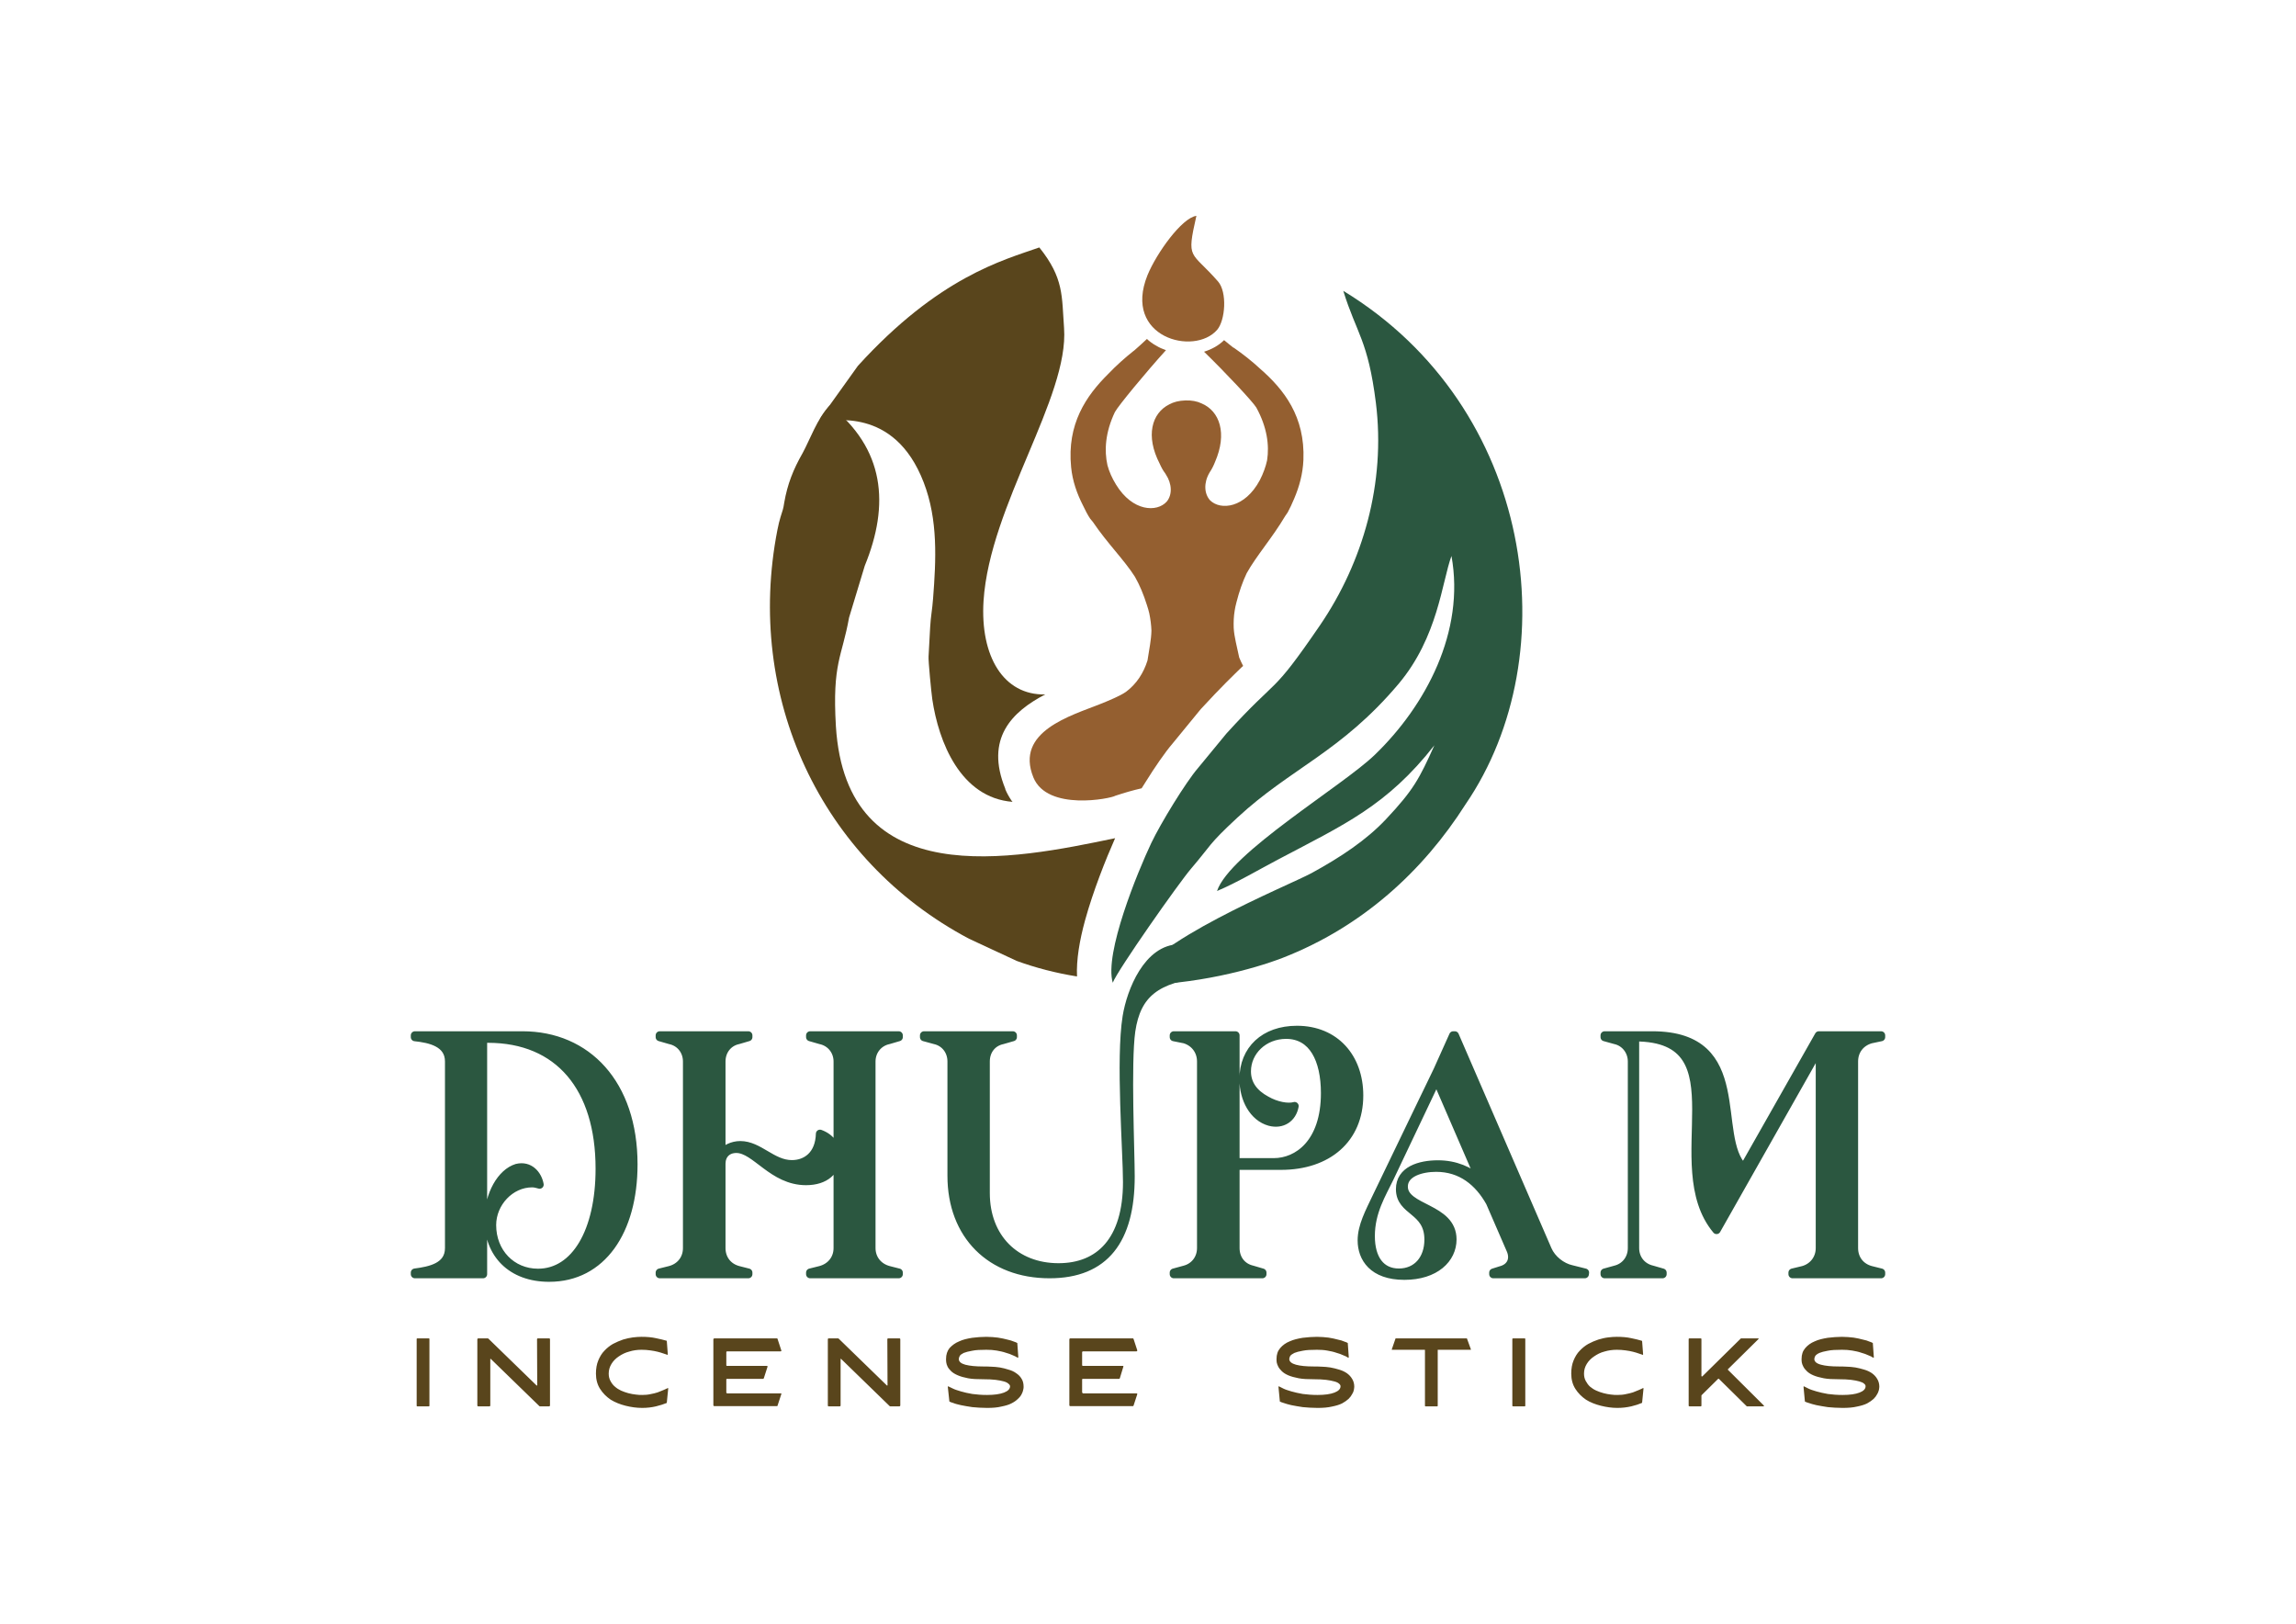
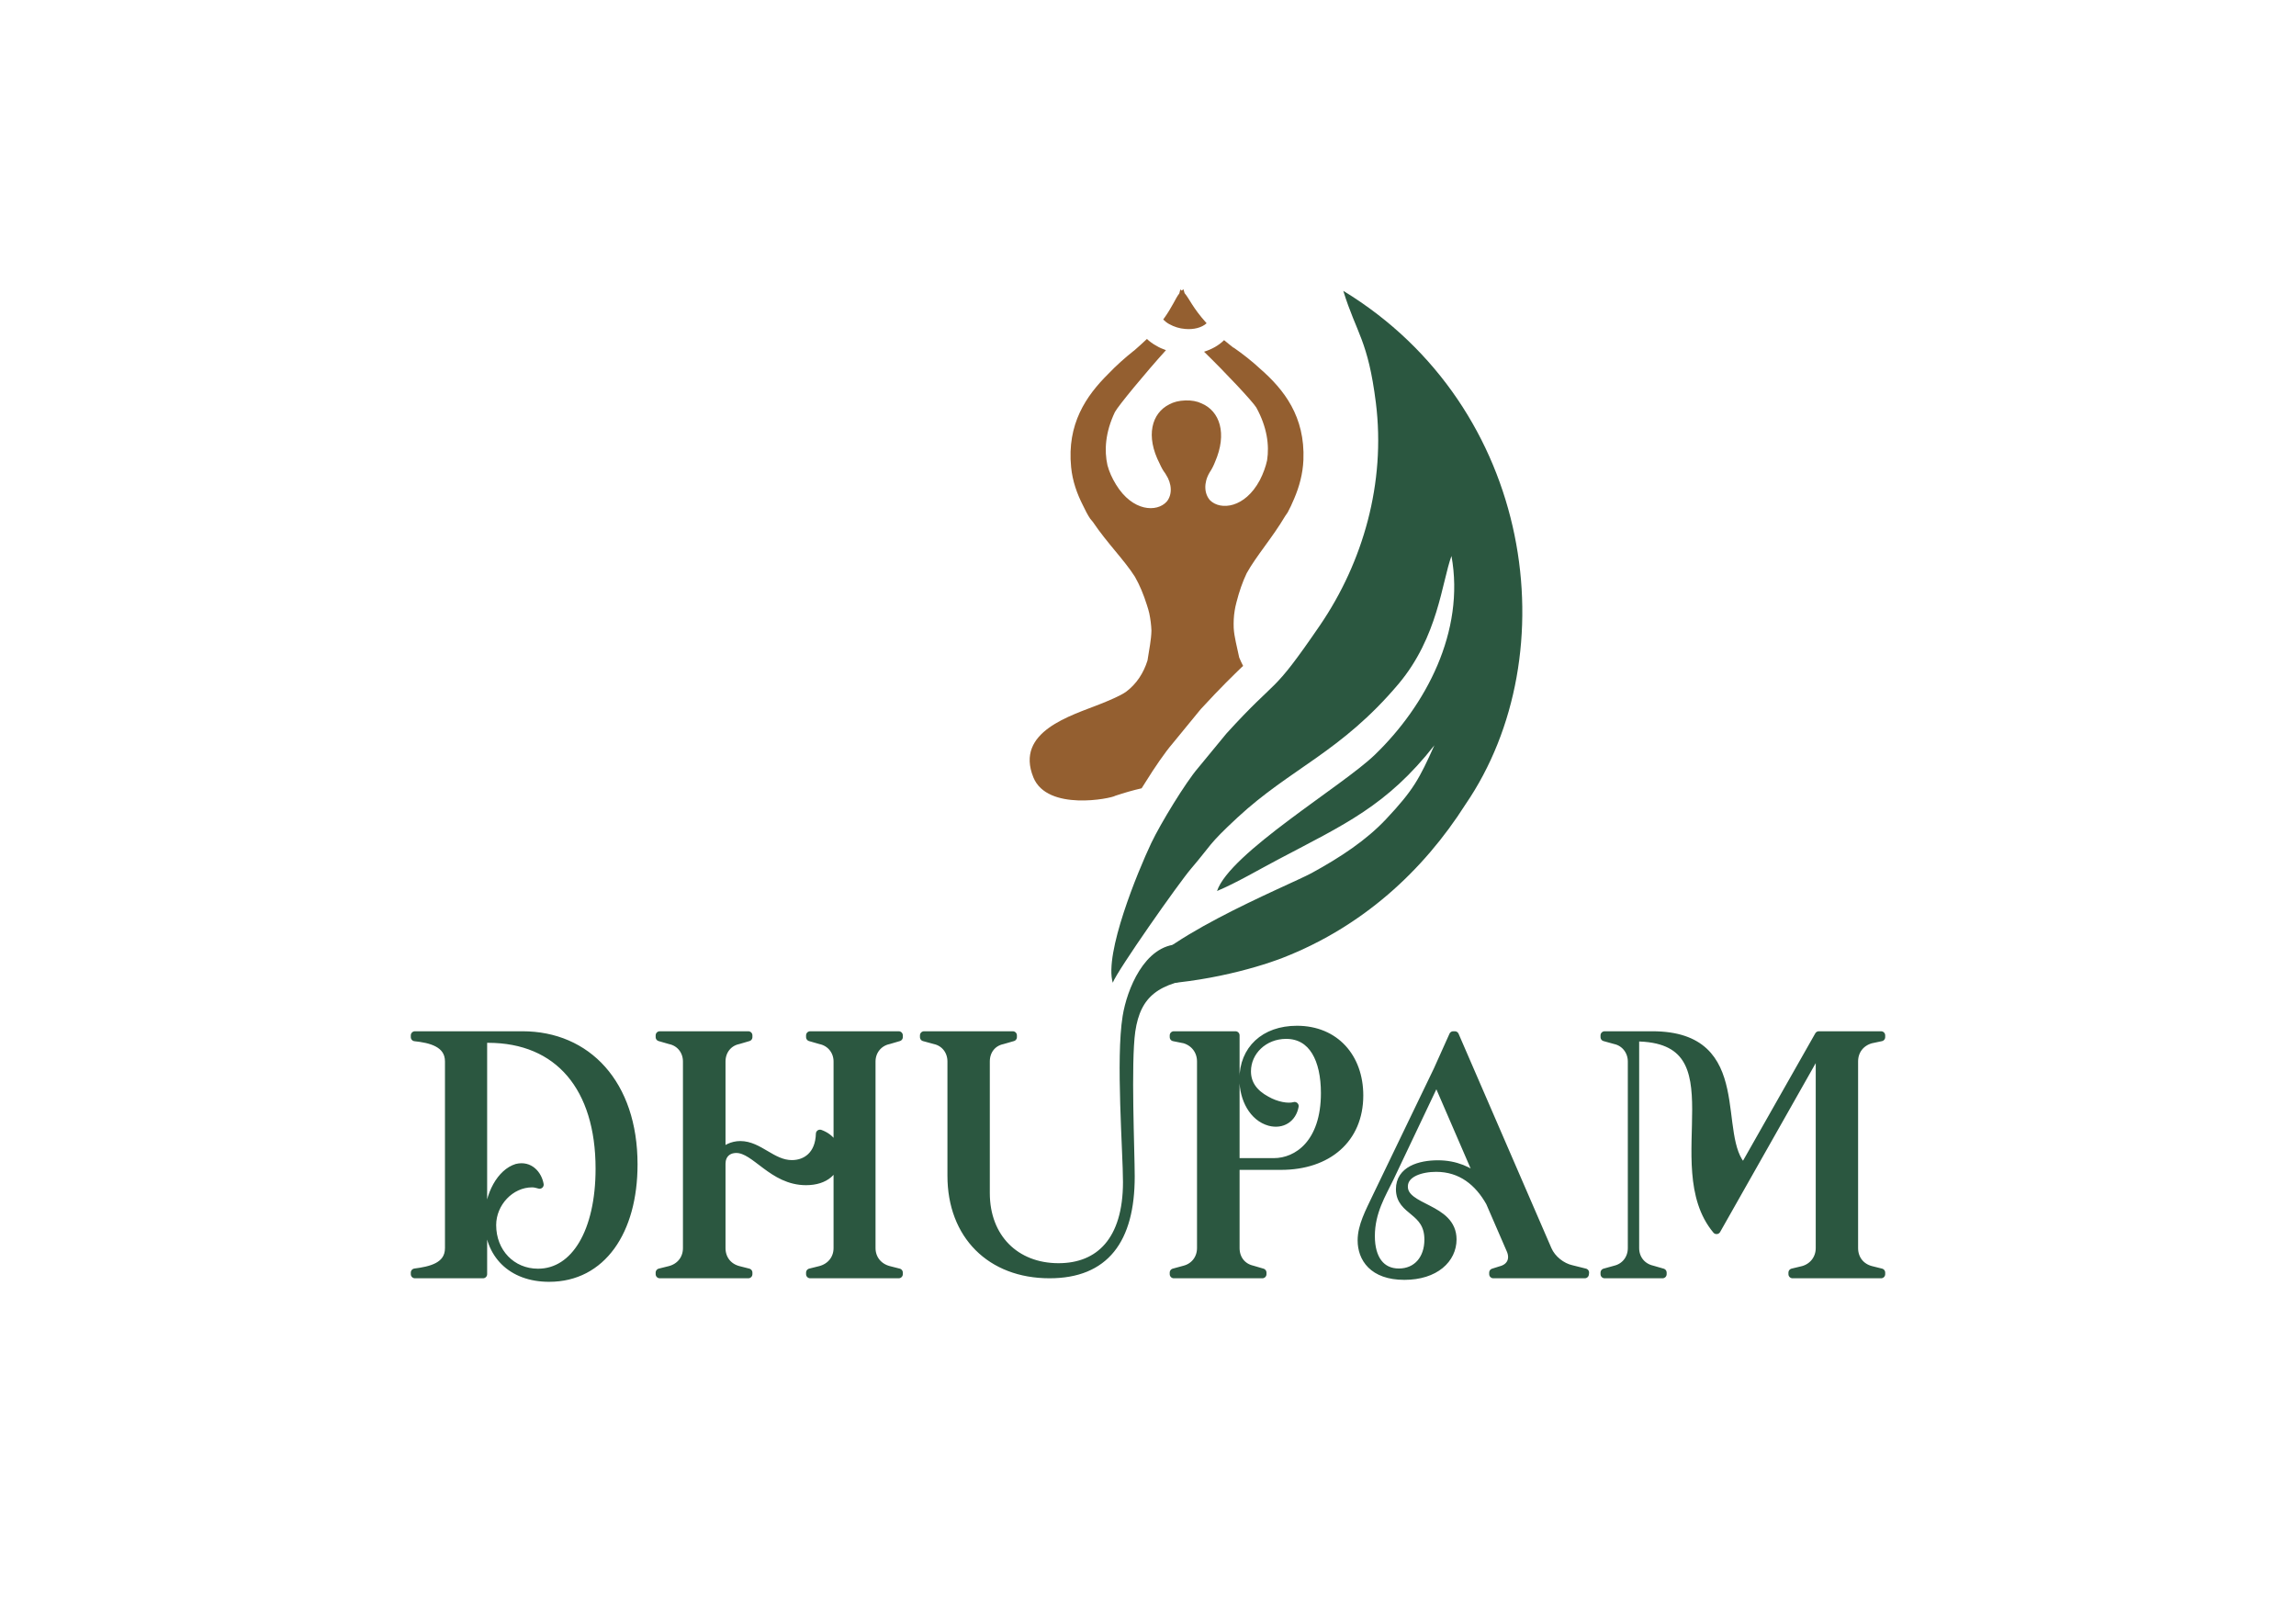
<svg xmlns="http://www.w3.org/2000/svg" viewBox="0 0 11693 8268" style="shape-rendering:geometricPrecision; text-rendering:geometricPrecision; image-rendering:optimizeQuality; fill-rule:evenodd; clip-rule:evenodd" version="1.1" height="8.268in" width="11.693in" xml:space="preserve">
  <defs>
    <style type="text/css">
   
    .str0 {stroke:#2B5740;stroke-width:41.764;stroke-linecap:round;stroke-linejoin:round}
    .fil0 {fill:none}
    .fil6 {fill:none;fill-rule:nonzero}
    .fil3 {fill:#945F30}
    .fil4 {fill:#945F30}
    .fil1 {fill:#59451C}
    .fil2 {fill:#59451C}
    .fil5 {fill:#2B5740}
    .fil8 {fill:#59451C;fill-rule:nonzero}
    .fil7 {fill:#2B5740;fill-rule:nonzero}
   
  </style>
  </defs>
  <g id="Layer_x0020_1">
-     <rect height="8268" width="11693" class="fil0" />
    <g id="_2707442475728">
      <g>
-         <path d="M6061 3665c-177,73 -293,155 -393,228 -12,4 -24,8 -36,12l-22 7 -3 2c-19,4 -59,9 -107,8 -42,-1 -84,-6 -94,-21l0 0 0 0 0 0 0 0 0 0 0 0 0 0 0 0c0,-1 0,0 0,0l0 0 0 0 0 0c-22,-55 64,-97 140,-128 8,-3 37,-14 64,-25 17,-6 33,-12 50,-19 19,-8 46,-19 76,-33 34,-15 66,-32 90,-49 40,-29 74,-65 102,-105 28,-41 49,-86 64,-133l4 -12 1 -12c4,-23 6,-35 7,-46 6,-31 10,-60 13,-91 22,8 47,17 76,27l-32 390zm-904 418c-266,-21 -377,-306 -409,-522 -5,-34 -21,-199 -19,-219l8 -147c3,-57 11,-91 15,-148 15,-195 26,-400 -48,-591 -152,-395 -477,-303 -503,-317 -5,-3 -20,-3 -26,-5l194 -271c412,-453 739,-538 924,-603 126,157 114,248 126,410 26,353 -378,902 -410,1389 -18,283 102,482 314,477 -169,88 -308,224 -203,481l-1 0c9,22 21,43 34,62l0 -1c1,2 2,4 4,5z" class="fil1" />
-         <path d="M5485 4972c-107,-17 -211,-44 -307,-79l-243 -113c-759,-402 -1141,-1235 -976,-2081 6,-29 10,-47 16,-66 12,-41 13,-35 19,-74 16,-93 46,-169 93,-251 36,-65 76,-180 139,-244 280,221 306,504 178,817l-80 264c-36,202 -86,230 -67,553 53,853 899,679 1422,570 -47,106 -112,269 -153,418 -28,102 -45,202 -41,286z" class="fil2" />
-       </g>
+         </g>
      <path d="M6398 2075c55,100 67,192 55,269 -7,32 -19,66 -37,101 -76,142 -199,155 -253,103 -31,-34 -33,-90 -4,-140 1,-1 2,-3 3,-5 10,-15 19,-33 26,-51 63,-145 24,-259 -69,-298 -23,-11 -50,-16 -82,-15 -33,1 -60,8 -82,20 -90,45 -122,161 -49,302 8,18 17,35 28,49l3 5c32,48 34,104 5,139 -50,56 -174,51 -258,-86 -21,-34 -35,-66 -44,-99 -17,-76 -11,-168 38,-271 18,-33 156,-200 260,-315 -17,-6 -34,-13 -50,-23 -17,-9 -33,-21 -47,-34 -20,19 -42,39 -65,59l-3 2c-44,35 -88,74 -129,117 -113,112 -211,255 -189,475 7,71 30,135 60,194 12,25 24,49 37,68l14 17c72,107 161,195 214,279 24,42 44,90 61,144 5,15 9,29 12,42 6,29 10,59 11,88 -1,48 -11,92 -20,152 -20,64 -56,120 -110,160 -28,20 -93,47 -131,62 -147,59 -436,139 -340,374 71,173 396,107 417,93 45,-15 90,-28 134,-38 6,-10 13,-20 19,-30 49,-79 101,-154 137,-196l0 0 141 -172 6 -7c103,-112 162,-168 207,-212l7 -6c-7,-14 -14,-28 -20,-43 -12,-59 -25,-102 -28,-150 -1,-30 0,-59 5,-89 2,-13 5,-27 9,-42 14,-55 31,-104 52,-148 48,-87 131,-181 196,-291l13 -19c11,-20 22,-44 33,-70 26,-61 44,-126 47,-197 9,-221 -99,-358 -219,-463 -43,-40 -89,-76 -135,-108l-3 -1c-16,-13 -32,-25 -47,-38 -28,28 -64,47 -102,59 109,106 247,253 266,284zm-474 -448c49,-68 61,-106 82,-133 2,-6 3,-13 5,-20 3,2 5,4 8,6 2,-3 5,-5 8,-7 2,7 4,14 6,20 25,29 40,73 112,153 -25,23 -67,33 -109,29 -29,-2 -57,-11 -82,-25 -11,-6 -21,-14 -30,-23z" class="fil3" />
-       <path d="M6093 1099c-74,10 -203,190 -249,302 -128,317 238,414 355,278 41,-48 52,-191 4,-246 -139,-159 -162,-105 -110,-334z" class="fil4" />
      <path d="M6841 1481c68,219 126,251 166,570 51,409 -66,812 -284,1132 -256,374 -203,251 -477,552l-145 176c-62,72 -190,281 -238,382 -70,148 -240,562 -196,711 23,-62 337,-509 399,-581 106,-124 84,-119 236,-260 272,-252 527,-333 820,-680 202,-240 221,-519 270,-652 70,385 -131,762 -390,1012 -164,159 -739,500 -804,694 102,-43 213,-109 314,-162 335,-177 551,-272 793,-580 -77,171 -106,227 -247,377 -100,106 -229,192 -379,274 -125,67 -842,355 -908,570 315,0 612,-81 762,-139 405,-158 714,-441 931,-782 521,-762 351,-2021 -623,-2614z" class="fil5" />
      <g>
        <path d="M2797 6506c268,0 429,-237 429,-577 0,-411 -237,-657 -565,-657l-548 0 0 9c75,8 174,28 174,124l0 950c0,97 -99,115 -174,125l0 8 347 0 0 -1199 25 0c361,0 569,249 569,662 0,320 -125,530 -314,530 -134,0 -234,-104 -234,-243 0,-113 93,-213 204,-213 14,0 27,4 38,7 -9,-51 -51,-101 -116,-85 -79,24 -144,135 -144,264 0,173 115,295 309,295zm1729 -39c-53,-14 -88,-57 -88,-112l0 -950c0,-53 35,-98 88,-109l51 -15 0 -9 -451 0 0 9 52 15c53,11 88,56 88,109l0 950c0,55 -35,98 -88,112l-52 13 0 8 451 0 0 -8 -51 -13zm-852 -1062c0,-53 33,-98 86,-109l51 -15 0 -9 -451 0 0 9 52 15c53,11 87,56 87,109l0 950c0,55 -34,98 -87,112l-52 13 0 8 451 0 0 -8 -51 -13c-53,-14 -86,-57 -86,-112l0 -429c0,-45 29,-76 76,-76 98,0 184,164 355,164 99,0 154,-53 154,-126 0,-53 -28,-95 -83,-115 -3,108 -70,155 -143,155 -101,0 -167,-97 -263,-97 -40,0 -77,19 -96,43l0 -469zm1717 1048c-220,0 -371,-151 -371,-378l0 -670c0,-55 33,-98 86,-109l52 -15 0 -9 -452 0 0 9 55 15c50,11 85,54 85,109l0 582c0,302 199,501 499,501 282,0 413,-174 413,-497 0,-126 -20,-578 3,-741 28,-192 130,-267 366,-294 0,-88 -49,-127 -120,-127 -161,0 -248,217 -269,348 -35,214 2,689 2,842 0,298 -141,434 -349,434zm1214 -1209c-166,0 -272,101 -272,251 0,101 50,194 133,217 64,17 116,-18 127,-80 -34,10 -94,-1 -144,-30 -63,-34 -99,-82 -99,-147 0,-101 86,-186 200,-186 136,0 198,126 198,297 0,255 -140,352 -261,352l-195 0 0 -646 -314 0 0 9 55 11c50,15 84,58 84,113l0 950c0,54 -34,97 -84,110l-55 15 0 8 451 0 0 -8 -51 -15c-53,-12 -86,-55 -86,-110l0 -419 232 0c237,0 398,-136 398,-358 0,-194 -123,-334 -317,-334zm1088 1120c21,48 1,91 -50,104l-38 12 0 8 466 0 1 -8 -68 -17c-51,-11 -101,-51 -122,-99l-473 -1092 -8 0 -80 178 -310 643c-38,80 -76,150 -76,223 0,89 56,180 217,180 158,0 245,-86 245,-185 0,-165 -248,-153 -248,-269 0,-71 91,-96 165,-96 128,0 216,73 274,176l105 242zm-155 -355c-54,-48 -126,-80 -215,-80 -93,0 -193,30 -193,126 0,118 145,103 145,257 0,98 -58,168 -151,168 -90,0 -143,-68 -143,-186 0,-124 57,-214 96,-295l239 -503 222 513zm688 -713c50,11 85,56 85,109l0 950c0,55 -35,98 -85,110l-54 15 0 8 295 0 0 -8 -52 -15c-53,-12 -88,-55 -88,-110l0 -1073c553,0 140,652 415,981l526 -929 0 1021c0,55 -35,98 -85,112l-54 13 0 8 451 0 0 -8 -52 -13c-53,-14 -86,-57 -86,-112l0 -950c0,-55 33,-98 86,-113l52 -11 0 -9 -317 0 -383 675c-163,-159 41,-675 -465,-675l-243 0 0 9 54 15z" class="fil6 str0" />
        <path d="M2797 6506c268,0 429,-237 429,-577 0,-411 -237,-657 -565,-657l-548 0 0 9c75,8 174,28 174,124l0 950c0,97 -99,115 -174,125l0 8 347 0 0 -1199 25 0c361,0 569,249 569,662 0,320 -125,530 -314,530 -134,0 -234,-104 -234,-243 0,-113 93,-213 204,-213 14,0 27,4 38,7 -9,-51 -51,-101 -116,-85 -79,24 -144,135 -144,264 0,173 115,295 309,295zm1729 -39c-53,-14 -88,-57 -88,-112l0 -950c0,-53 35,-98 88,-109l51 -15 0 -9 -451 0 0 9 52 15c53,11 88,56 88,109l0 950c0,55 -35,98 -88,112l-52 13 0 8 451 0 0 -8 -51 -13zm-852 -1062c0,-53 33,-98 86,-109l51 -15 0 -9 -451 0 0 9 52 15c53,11 87,56 87,109l0 950c0,55 -34,98 -87,112l-52 13 0 8 451 0 0 -8 -51 -13c-53,-14 -86,-57 -86,-112l0 -429c0,-45 29,-76 76,-76 98,0 184,164 355,164 99,0 154,-53 154,-126 0,-53 -28,-95 -83,-115 -3,108 -70,155 -143,155 -101,0 -167,-97 -263,-97 -40,0 -77,19 -96,43l0 -469zm1717 1048c-220,0 -371,-151 -371,-378l0 -670c0,-55 33,-98 86,-109l52 -15 0 -9 -452 0 0 9 55 15c50,11 85,54 85,109l0 582c0,302 199,501 499,501 282,0 413,-174 413,-497 0,-126 -20,-578 3,-741 28,-192 130,-267 366,-294 0,-88 -49,-127 -120,-127 -161,0 -248,217 -269,348 -35,214 2,689 2,842 0,298 -141,434 -349,434zm1214 -1209c-166,0 -272,101 -272,251 0,101 50,194 133,217 64,17 116,-18 127,-80 -34,10 -94,-1 -144,-30 -63,-34 -99,-82 -99,-147 0,-101 86,-186 200,-186 136,0 198,126 198,297 0,255 -140,352 -261,352l-195 0 0 -646 -314 0 0 9 55 11c50,15 84,58 84,113l0 950c0,54 -34,97 -84,110l-55 15 0 8 451 0 0 -8 -51 -15c-53,-12 -86,-55 -86,-110l0 -419 232 0c237,0 398,-136 398,-358 0,-194 -123,-334 -317,-334zm1088 1120c21,48 1,91 -50,104l-38 12 0 8 466 0 1 -8 -68 -17c-51,-11 -101,-51 -122,-99l-473 -1092 -8 0 -80 178 -310 643c-38,80 -76,150 -76,223 0,89 56,180 217,180 158,0 245,-86 245,-185 0,-165 -248,-153 -248,-269 0,-71 91,-96 165,-96 128,0 216,73 274,176l105 242zm-155 -355c-54,-48 -126,-80 -215,-80 -93,0 -193,30 -193,126 0,118 145,103 145,257 0,98 -58,168 -151,168 -90,0 -143,-68 -143,-186 0,-124 57,-214 96,-295l239 -503 222 513zm688 -713c50,11 85,56 85,109l0 950c0,55 -35,98 -85,110l-54 15 0 8 295 0 0 -8 -52 -15c-53,-12 -88,-55 -88,-110l0 -1073c553,0 140,652 415,981l526 -929 0 1021c0,55 -35,98 -85,112l-54 13 0 8 451 0 0 -8 -52 -13c-53,-14 -86,-57 -86,-112l0 -950c0,-55 33,-98 86,-113l52 -11 0 -9 -317 0 -383 675c-163,-159 41,-675 -465,-675l-243 0 0 9 54 15z" class="fil7" id="1" />
      </g>
-       <path d="M2125 7161c-2,0 -3,-1 -3,-3l0 -340c0,-2 1,-3 3,-3l59 0c2,0 3,1 3,3l0 340c0,2 -1,3 -3,3l-59 0zm311 -346l48 0c2,0 3,1 4,2l245 238c0,0 1,0 1,0 1,0 2,0 2,-1l-1 -234c0,-4 2,-5 5,-5l56 0c3,0 5,1 5,5l0 336c0,3 -2,5 -5,5l-46 0c-1,0 -2,0 -3,-1l-248 -241c0,0 -1,0 -1,0 -1,0 -1,1 -1,1l0 236c0,4 -2,5 -5,5l-56 0c-3,0 -5,-1 -5,-5l0 -336c0,-3 2,-5 5,-5zm960 326c0,1 0,2 -1,3 -15,6 -33,12 -54,17 -21,5 -45,8 -70,8 -29,0 -57,-4 -85,-11 -28,-7 -53,-17 -76,-31 -22,-15 -40,-33 -54,-55 -14,-22 -21,-48 -21,-78 0,-25 4,-48 12,-67 8,-19 18,-36 31,-49 13,-14 28,-26 44,-35 17,-9 34,-16 51,-22 17,-5 34,-9 50,-11 17,-2 31,-3 44,-3 27,0 52,2 74,7 21,4 39,9 54,13 1,1 1,2 1,3l5 66c0,2 -1,3 -3,3 0,0 0,0 0,0 0,0 -1,-1 -1,-1 -4,-1 -10,-3 -18,-6 -8,-3 -18,-6 -30,-9 -11,-3 -24,-5 -38,-7 -14,-2 -28,-3 -44,-3 -22,0 -43,3 -62,9 -20,5 -38,14 -54,25 -15,10 -28,23 -37,38 -9,15 -14,31 -14,49 0,15 3,27 9,38 6,11 13,21 23,29 9,8 20,15 31,20 12,5 25,10 37,13 13,3 25,6 38,7 12,2 23,2 33,2 14,0 28,-1 41,-4 14,-2 26,-6 37,-9 11,-4 21,-8 30,-12 8,-4 15,-7 20,-9 0,0 0,-1 1,-1 0,0 0,0 0,0 3,0 4,1 3,3l-7 70zm237 -320c0,-4 2,-6 6,-6l318 0c2,0 3,1 3,3l19 58c1,1 1,2 0,3 -1,1 -2,2 -3,2l-272 0c-4,0 -5,2 -5,5l0 65c0,3 1,4 3,4l203 0c2,0 3,0 3,1 1,1 1,2 1,3l-19 59c-1,2 -2,3 -4,3l-184 0c-2,0 -3,1 -3,3l0 65c0,2 0,3 1,4 1,1 2,2 4,2l272 0c1,0 2,0 3,1 1,1 1,2 0,3l-19 58c0,2 -1,3 -3,3l-318 0c-4,0 -6,-2 -6,-5l0 -334zm587 -6l48 0c2,0 3,1 4,2l245 238c0,0 1,0 1,0 1,0 2,0 2,-1l-1 -234c0,-4 2,-5 5,-5l56 0c3,0 5,1 5,5l0 336c0,3 -2,5 -5,5l-46 0c-1,0 -2,0 -3,-1l-248 -241c0,0 -1,0 -1,0 -1,0 -1,1 -1,1l0 236c0,4 -2,5 -5,5l-56 0c-3,0 -4,-1 -4,-5l0 -336c0,-3 1,-5 4,-5zm807 354c-28,0 -53,-2 -75,-4 -23,-3 -42,-7 -58,-10 -17,-4 -30,-7 -39,-11 -10,-3 -16,-5 -19,-7 -1,0 -1,-1 -1,-1l-8 -74c0,-2 1,-3 3,-3 0,0 0,0 1,0 0,0 0,1 0,1 5,2 12,6 23,11 10,5 24,9 40,14 16,5 36,9 58,13 22,3 47,5 75,5 36,0 65,-4 86,-12 21,-8 31,-19 31,-32 0,-5 -3,-9 -8,-13 -5,-5 -13,-9 -24,-12 -11,-3 -25,-6 -42,-8 -17,-2 -38,-3 -62,-3 -31,0 -57,-1 -78,-5 -21,-4 -38,-9 -52,-15 -14,-6 -26,-13 -34,-21 -8,-8 -14,-15 -18,-23 -4,-8 -6,-15 -7,-22 -1,-7 -1,-13 -1,-17 0,-23 6,-41 18,-56 13,-14 29,-26 49,-34 19,-9 41,-14 66,-18 24,-3 48,-5 72,-5 22,0 42,2 59,4 18,3 34,6 48,10 13,3 24,6 33,10 8,3 14,5 17,7 1,0 1,0 1,2l5 70c0,2 0,3 -3,3 0,0 0,0 0,0 0,0 -1,0 -1,0 -6,-4 -14,-8 -24,-12 -10,-5 -22,-9 -36,-13 -14,-5 -30,-8 -46,-11 -17,-3 -34,-4 -53,-4 -30,0 -54,1 -72,5 -18,3 -33,7 -43,11 -10,5 -17,10 -20,15 -3,6 -5,11 -5,16 0,13 11,23 33,29 23,6 53,9 92,9 11,0 24,0 39,1 15,0 29,2 45,4 15,3 30,6 44,11 15,4 28,10 39,18 12,8 21,17 28,29 7,11 10,25 10,40 0,4 0,9 -2,16 -1,7 -4,14 -8,22 -4,8 -10,16 -19,24 -8,8 -19,16 -33,23 -13,7 -31,12 -51,16 -20,5 -44,7 -73,7zm419 -348c0,-4 2,-6 5,-6l319 0c1,0 2,1 3,3l19 58c0,1 0,2 -1,3 -1,1 -2,2 -3,2l-272 0c-3,0 -5,2 -5,5l0 65c0,3 1,4 4,4l203 0c1,0 2,0 3,1 0,1 1,2 0,3l-18 59c-1,2 -2,3 -4,3l-184 0c-3,0 -4,1 -4,3l0 65c0,2 1,3 2,4 1,1 2,2 3,2l272 0c1,0 2,0 3,1 1,1 1,2 1,3l-19 58c-1,2 -2,3 -3,3l-319 0c-3,0 -5,-2 -5,-5l0 -334zm1264 348c-27,0 -53,-2 -75,-4 -22,-3 -42,-7 -58,-10 -16,-4 -29,-7 -39,-11 -9,-3 -16,-5 -19,-7 -1,0 -1,-1 -1,-1l-7 -74c0,-2 1,-3 2,-3 1,0 1,0 1,0 0,0 0,1 1,1 4,2 12,6 22,11 10,5 24,9 40,14 17,5 36,9 58,13 23,3 48,5 75,5 37,0 65,-4 86,-12 21,-8 31,-19 31,-32 0,-5 -2,-9 -7,-13 -5,-5 -13,-9 -25,-12 -11,-3 -25,-6 -42,-8 -17,-2 -38,-3 -62,-3 -30,0 -56,-1 -77,-5 -21,-4 -39,-9 -53,-15 -14,-6 -25,-13 -33,-21 -8,-8 -14,-15 -18,-23 -4,-8 -7,-15 -8,-22 -1,-7 -1,-13 -1,-17 0,-23 6,-41 19,-56 12,-14 28,-26 48,-34 20,-9 42,-14 66,-18 25,-3 49,-5 73,-5 21,0 41,2 59,4 18,3 33,6 47,10 14,3 25,6 33,10 9,3 14,5 17,7 1,0 1,0 1,2l5 70c1,2 0,3 -2,3 -1,0 -1,0 -1,0 0,0 0,0 -1,0 -5,-4 -13,-8 -24,-12 -10,-5 -22,-9 -36,-13 -14,-5 -29,-8 -46,-11 -16,-3 -34,-4 -52,-4 -30,0 -54,1 -73,5 -18,3 -32,7 -42,11 -10,5 -17,10 -21,15 -3,6 -5,11 -5,16 0,13 12,23 34,29 22,6 52,9 91,9 12,0 25,0 39,1 15,0 30,2 45,4 15,3 30,6 45,11 14,4 27,10 39,18 11,8 20,17 27,29 7,11 11,25 11,40 0,4 -1,9 -2,16 -1,7 -4,14 -9,22 -4,8 -10,16 -18,24 -9,8 -20,16 -33,23 -14,7 -31,12 -51,16 -21,5 -45,7 -74,7zm378 -298l19 -55c0,-1 0,-1 1,-1l362 0c0,0 1,0 1,1l20 55c0,1 0,2 -1,2l-167 0c-1,0 -1,0 -1,1l0 284c0,2 -1,3 -2,3l-61 0c-1,0 -2,-1 -2,-3l0 -284c0,-1 -1,-1 -2,-1l-166 0c-1,0 -1,-1 -1,-2zm618 290c-2,0 -4,-1 -4,-3l0 -340c0,-2 2,-3 4,-3l59 0c2,0 3,1 3,3l0 340c0,2 -1,3 -3,3l-59 0zm657 -20c0,1 0,2 -2,3 -14,6 -32,12 -53,17 -22,5 -45,8 -71,8 -28,0 -56,-4 -84,-11 -28,-7 -54,-17 -76,-31 -22,-15 -40,-33 -54,-55 -14,-22 -21,-48 -21,-78 0,-25 4,-48 12,-67 8,-19 18,-36 31,-49 13,-14 28,-26 44,-35 17,-9 33,-16 51,-22 17,-5 33,-9 50,-11 16,-2 31,-3 44,-3 27,0 52,2 74,7 21,4 39,9 53,13 2,1 2,2 2,3l5 66c0,2 -1,3 -3,3 0,0 0,0 0,0 -1,0 -1,-1 -1,-1 -4,-1 -10,-3 -18,-6 -8,-3 -18,-6 -30,-9 -11,-3 -24,-5 -38,-7 -14,-2 -29,-3 -44,-3 -22,0 -43,3 -63,9 -20,5 -37,14 -53,25 -15,10 -28,23 -37,38 -9,15 -14,31 -14,49 0,15 3,27 9,38 6,11 13,21 22,29 10,8 20,15 32,20 12,5 24,10 37,13 13,3 25,6 37,7 13,2 24,2 33,2 15,0 29,-1 42,-4 13,-2 26,-6 37,-9 11,-4 21,-8 30,-12 8,-4 15,-7 20,-9 0,0 0,-1 0,-1 1,0 1,0 1,0 3,0 4,1 3,3l-7 70zm237 -322c0,-3 1,-4 4,-4l58 0c2,0 3,1 3,4l0 187c0,2 1,3 3,3 0,0 1,0 2,-1l196 -193c0,0 0,0 1,0l87 0c1,0 2,0 2,1 1,1 0,2 0,2l-156 154c-1,1 -1,2 0,3l183 182c1,1 1,2 0,3 0,1 -1,1 -2,1l-85 0c0,0 0,0 -1,-1l-141 -139c-1,-1 -1,-1 -2,-1 -1,0 -1,0 -2,1l-84 83c0,0 -1,1 -1,2l0 51c0,3 -1,4 -3,4l-58 0c-3,0 -4,-1 -4,-4l0 -338zm784 350c-28,0 -53,-2 -75,-4 -22,-3 -42,-7 -58,-10 -16,-4 -29,-7 -39,-11 -10,-3 -16,-5 -19,-7 -1,0 -1,-1 -1,-1l-7 -74c0,-2 1,-3 2,-3 0,0 1,0 1,0 0,0 0,1 1,1 4,2 11,6 22,11 10,5 24,9 40,14 17,5 36,9 58,13 22,3 47,5 75,5 37,0 65,-4 86,-12 21,-8 31,-19 31,-32 0,-5 -2,-9 -7,-13 -5,-5 -14,-9 -25,-12 -11,-3 -25,-6 -42,-8 -17,-2 -38,-3 -62,-3 -31,0 -56,-1 -77,-5 -21,-4 -39,-9 -53,-15 -14,-6 -25,-13 -33,-21 -8,-8 -14,-15 -18,-23 -4,-8 -7,-15 -8,-22 -1,-7 -1,-13 -1,-17 0,-23 6,-41 19,-56 12,-14 28,-26 48,-34 19,-9 42,-14 66,-18 25,-3 49,-5 73,-5 21,0 41,2 59,4 18,3 33,6 47,10 14,3 25,6 33,10 9,3 14,5 17,7 1,0 1,0 1,2l5 70c1,2 0,3 -2,3 -1,0 -1,0 -1,0 0,0 0,0 -1,0 -5,-4 -13,-8 -24,-12 -10,-5 -22,-9 -36,-13 -14,-5 -29,-8 -46,-11 -17,-3 -34,-4 -52,-4 -30,0 -54,1 -73,5 -18,3 -32,7 -42,11 -11,5 -17,10 -21,15 -3,6 -5,11 -5,16 0,13 11,23 34,29 22,6 52,9 91,9 12,0 25,0 39,1 15,0 30,2 45,4 15,3 30,6 45,11 14,4 27,10 39,18 11,8 20,17 27,29 7,11 11,25 11,40 0,4 -1,9 -2,16 -2,7 -4,14 -9,22 -4,8 -10,16 -18,24 -9,8 -20,16 -33,23 -14,7 -31,12 -51,16 -21,5 -45,7 -74,7z" class="fil8" />
    </g>
  </g>
</svg>